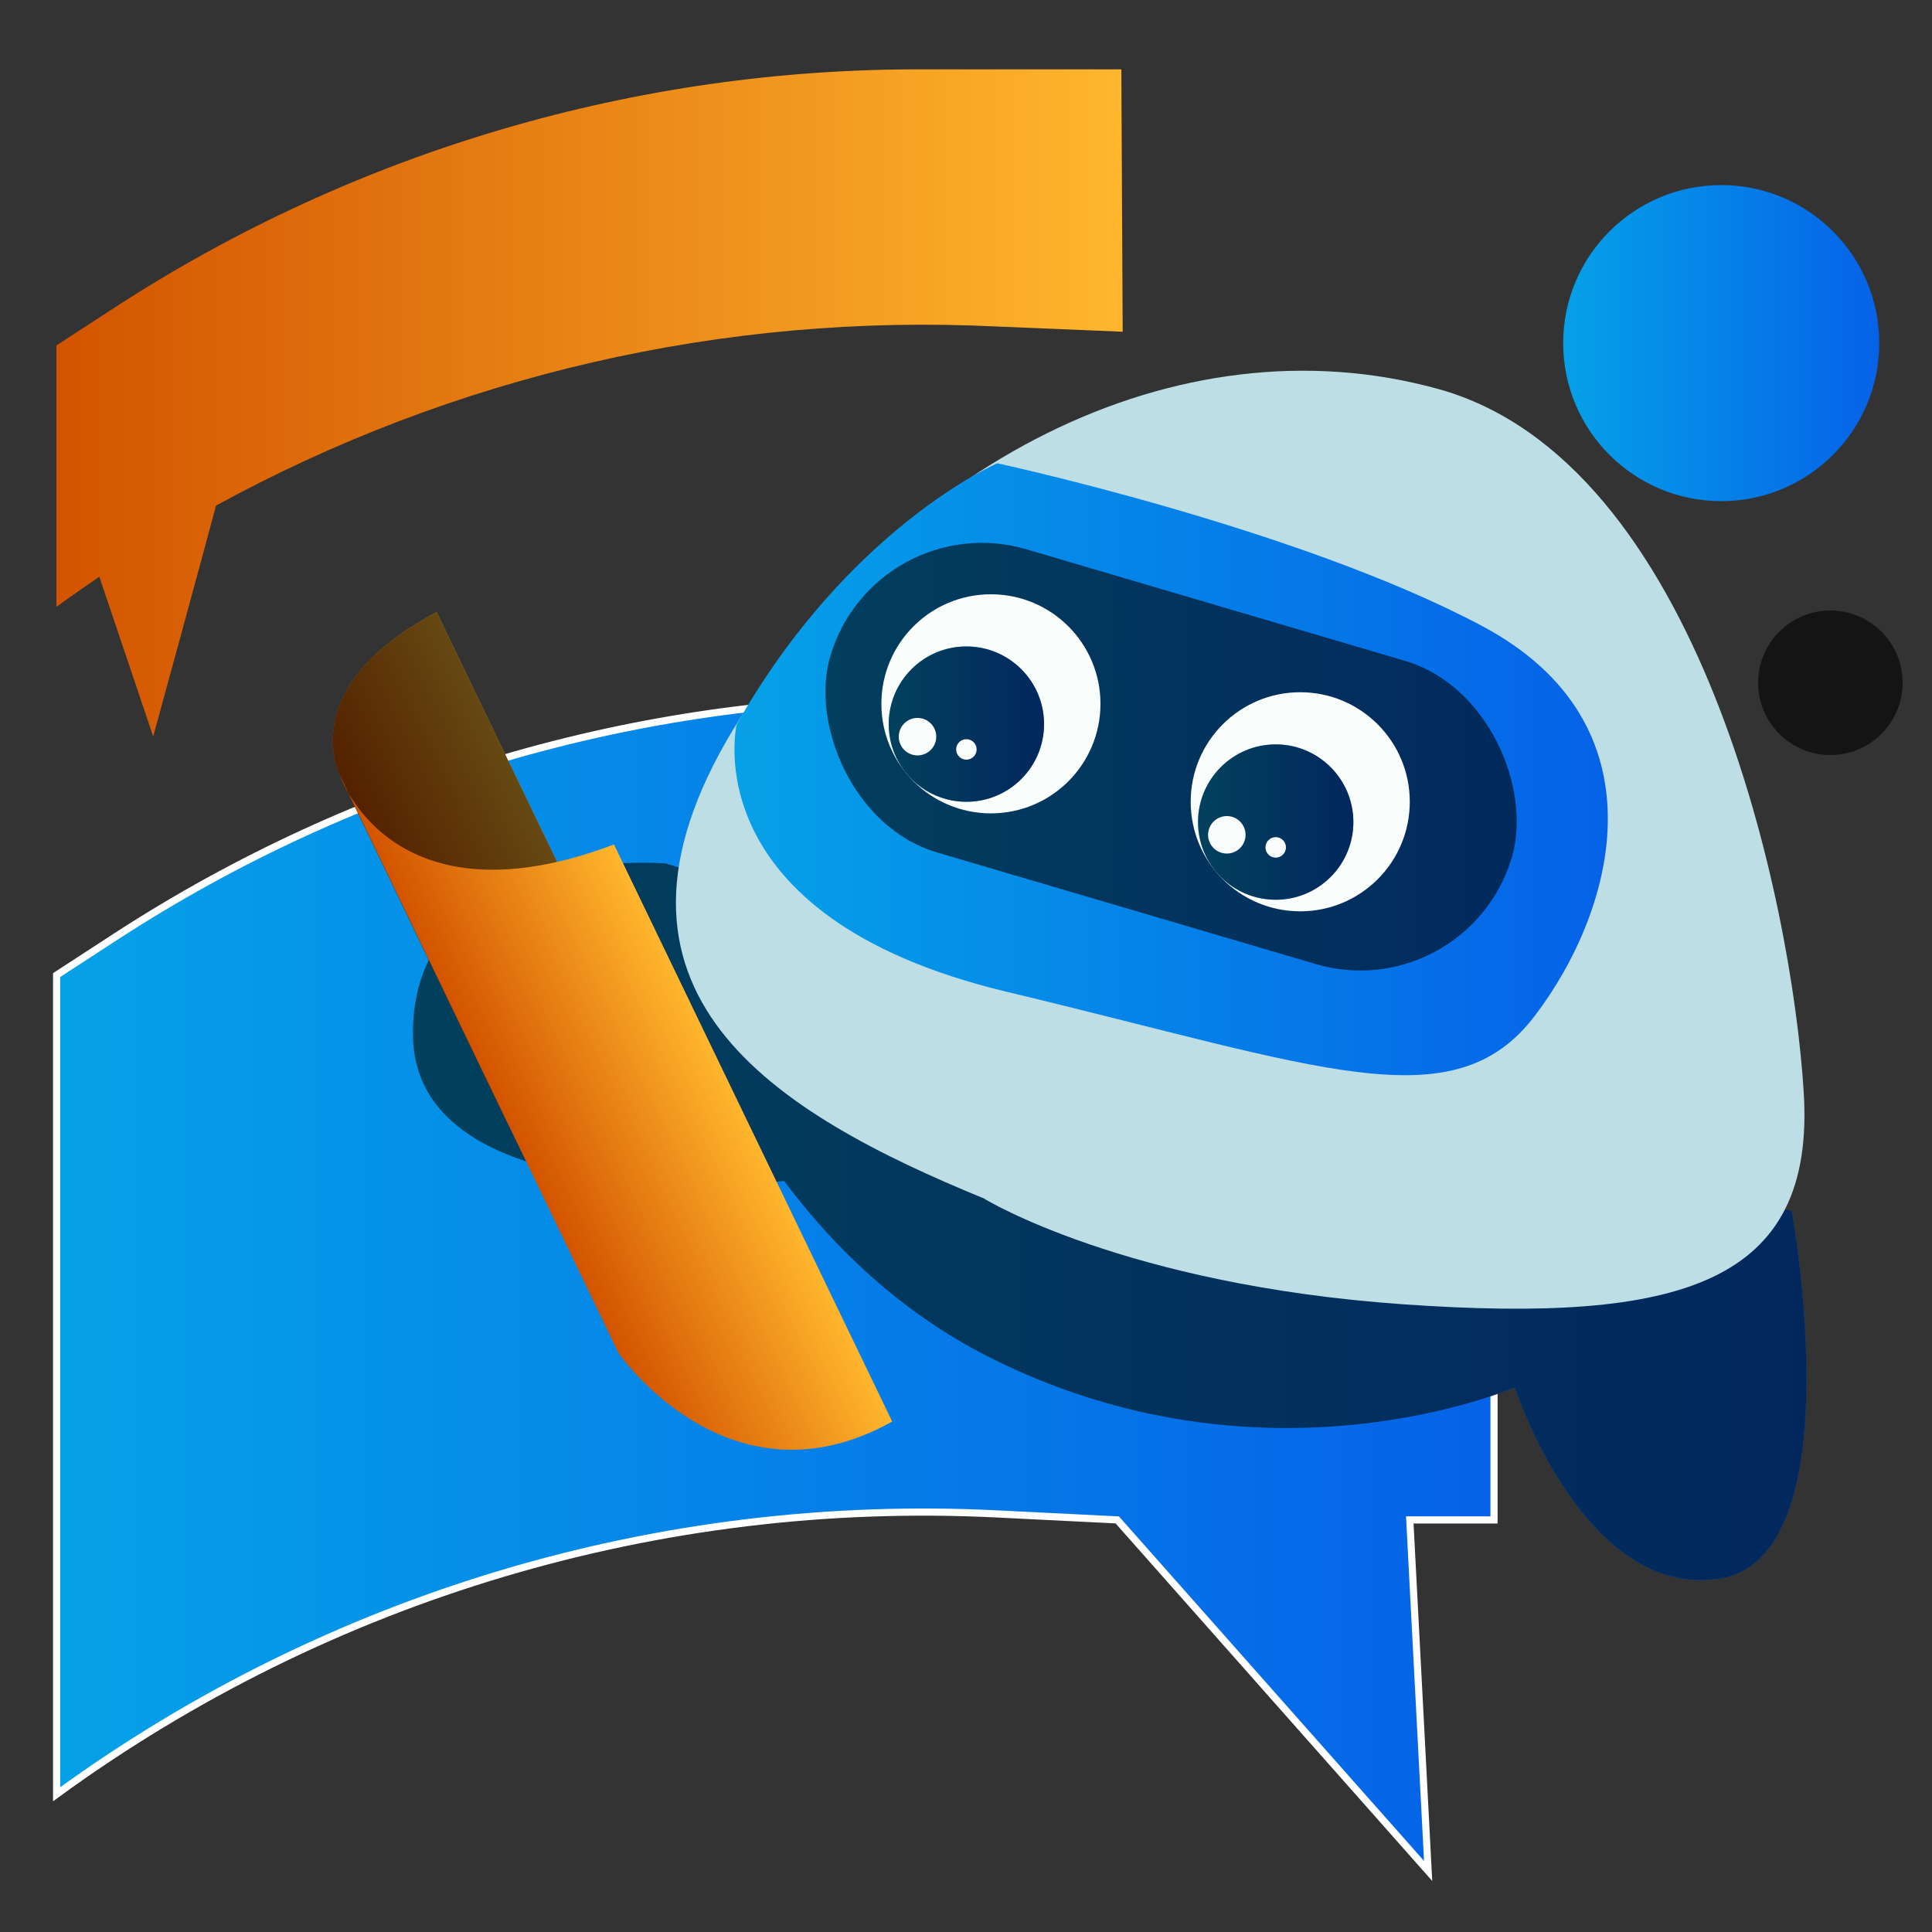
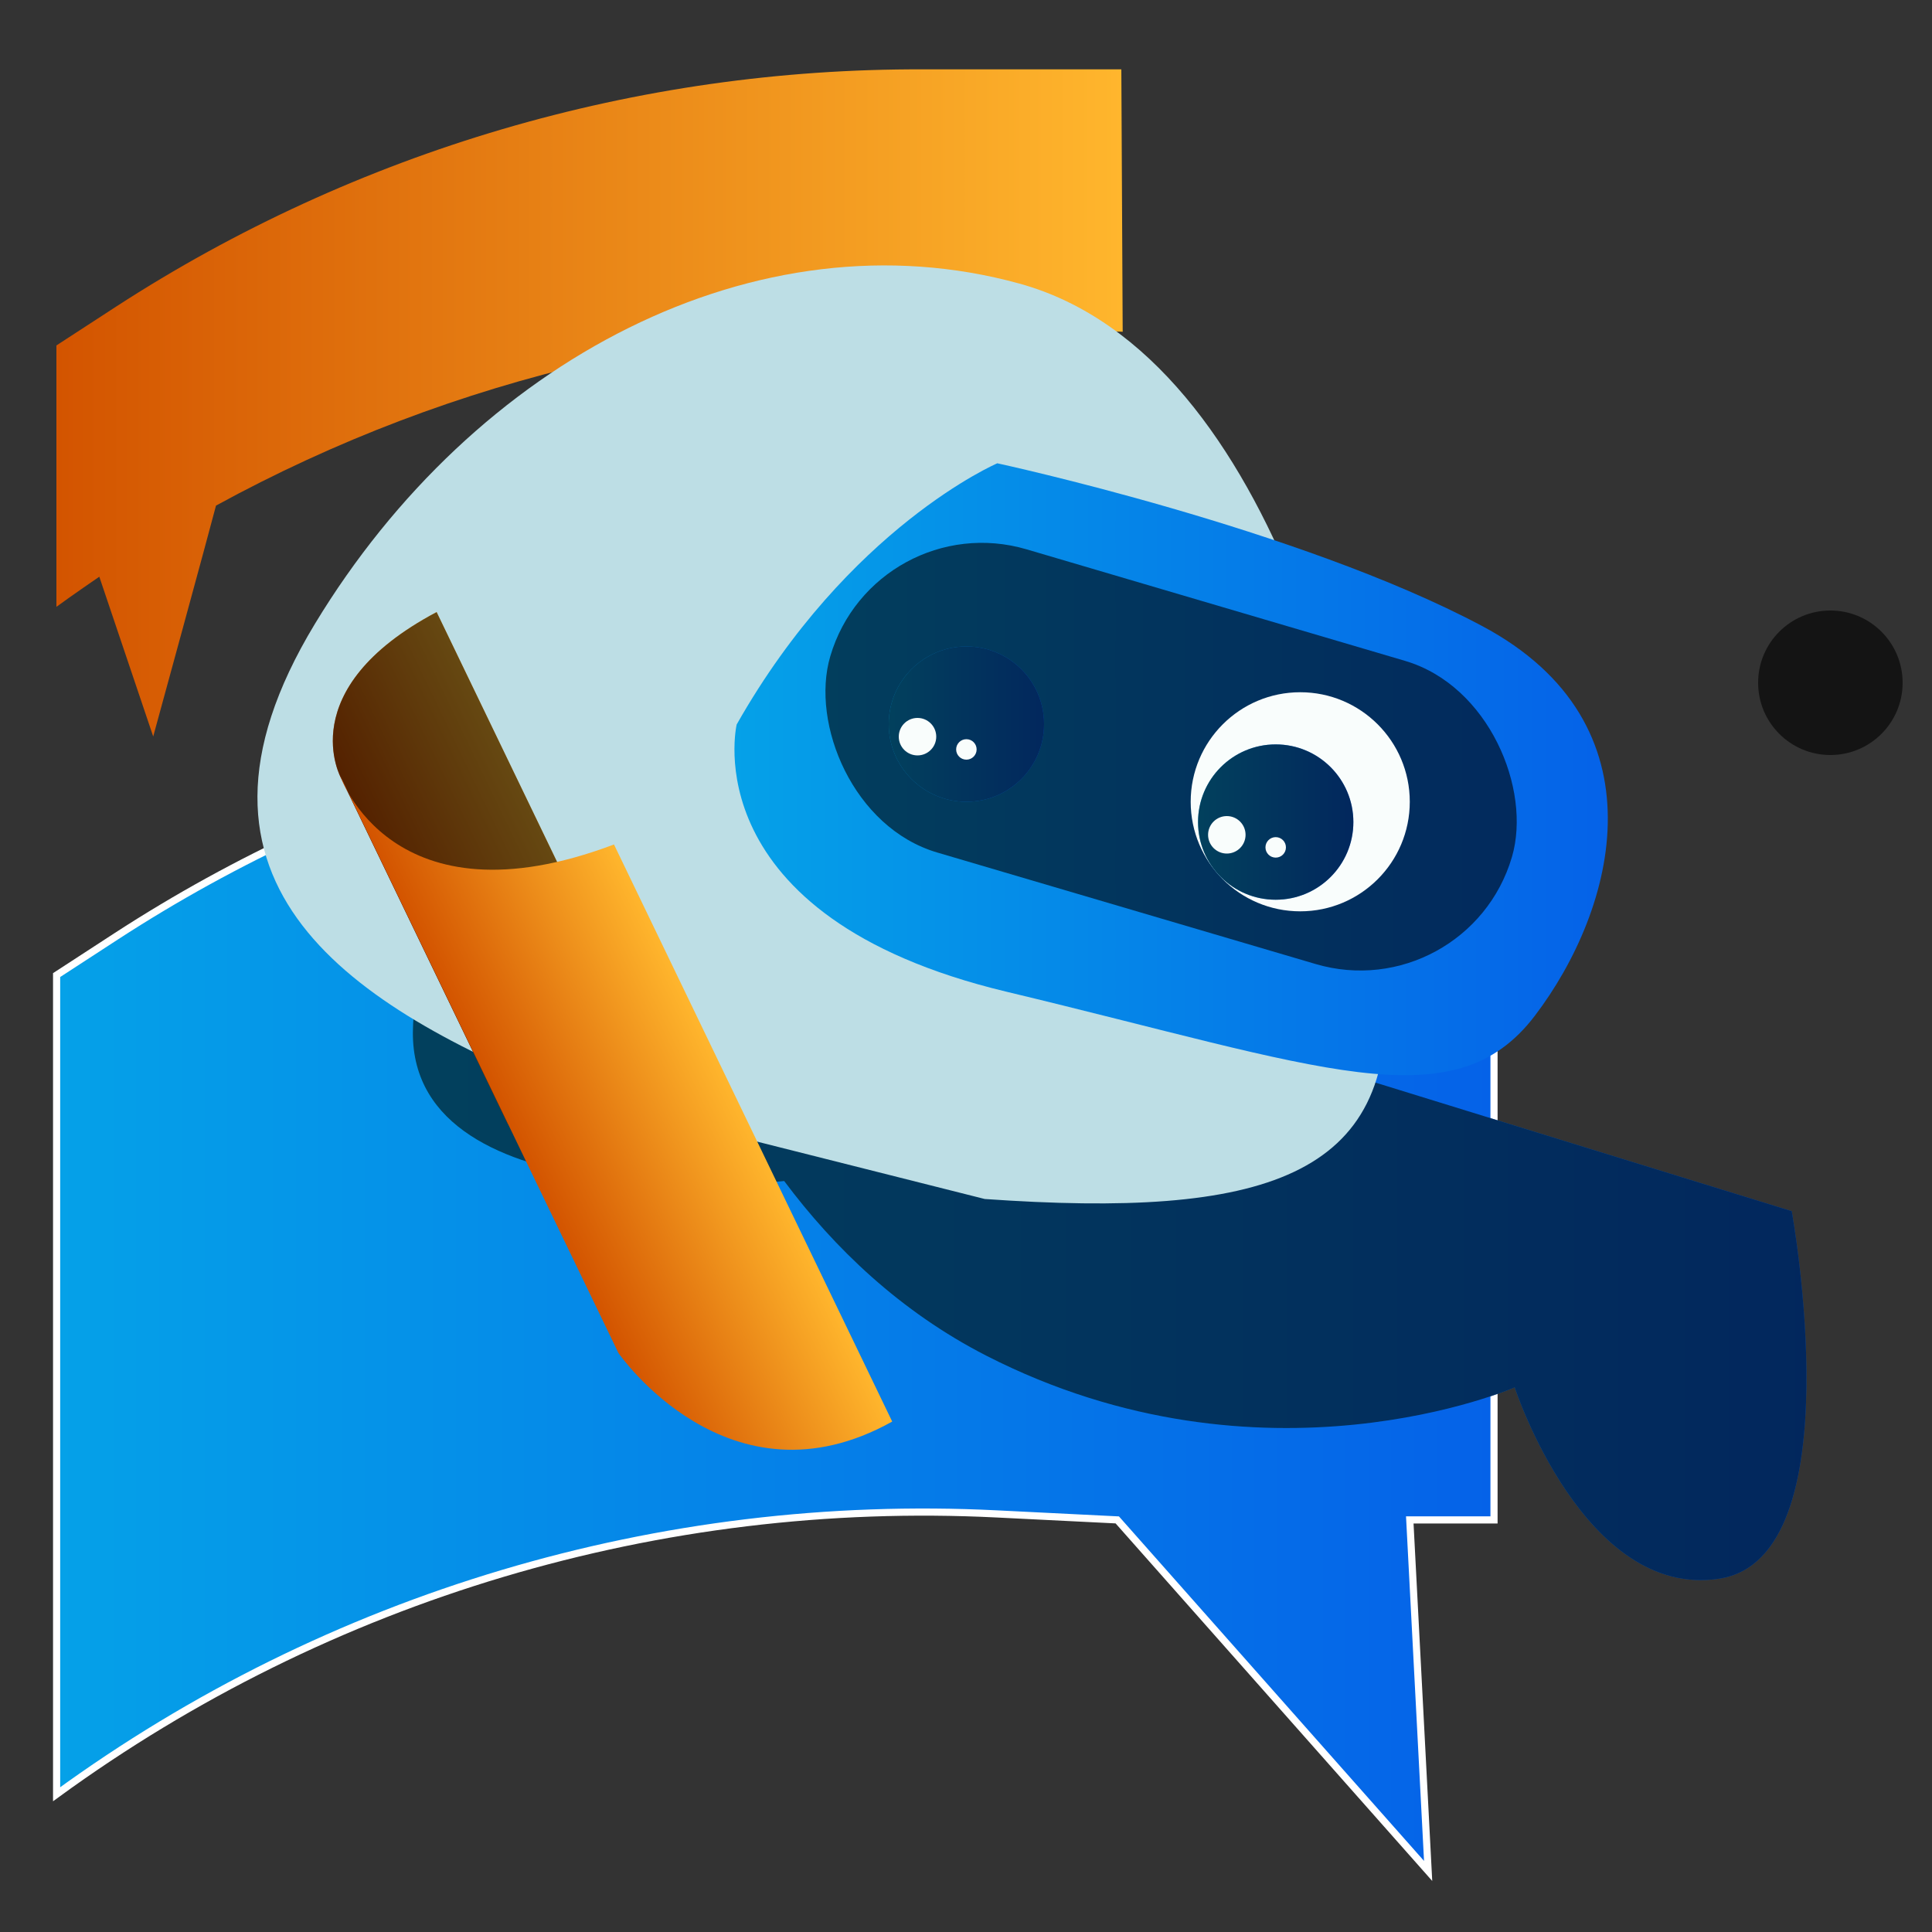
<svg xmlns="http://www.w3.org/2000/svg" xmlns:xlink="http://www.w3.org/1999/xlink" id="Layer_1" data-name="Layer 1" viewBox="0 0 100 100">
  <rect x="0" y="0" width="100" height="100" fill="#333333" stroke="none" />
  <defs>
    <style>
      .cls-1 {
        fill: url(#linear-gradient-2);
      }

      .cls-2 {
        fill: url(#linear-gradient);
        stroke: #fff;
        stroke-miterlimit: 10;
        stroke-width: .37px;
      }

      .cls-3 {
        fill: #f9fdfc;
      }

      .cls-4 {
        opacity: .6;
      }

      .cls-5 {
        fill: url(#linear-gradient-6);
      }

      .cls-6 {
        fill: #bddee5;
      }

      .cls-7 {
        fill: url(#linear-gradient-5);
      }

      .cls-8 {
        fill: url(#linear-gradient-7);
      }

      .cls-9 {
        fill: url(#linear-gradient-9);
      }

      .cls-10 {
        fill: url(#linear-gradient-3);
      }

      .cls-11 {
        fill: url(#linear-gradient-4);
      }

      .cls-12 {
        fill: url(#linear-gradient-8);
      }
    </style>
    <linearGradient id="linear-gradient" x1="2.92" y1="66.5" x2="77.32" y2="66.5" gradientUnits="userSpaceOnUse">
      <stop offset="0" stop-color="#05a1e8" />
      <stop offset="1" stop-color="#0562e8" />
    </linearGradient>
    <linearGradient id="linear-gradient-2" x1="2.92" y1="20.86" x2="58.1" y2="20.86" gradientUnits="userSpaceOnUse">
      <stop offset="0" stop-color="#d35400" />
      <stop offset="1" stop-color="#ffb62d" />
    </linearGradient>
    <linearGradient id="linear-gradient-3" x1="21.36" y1="63.23" x2="93.5" y2="63.23" xlink:href="#linear-gradient" />
    <linearGradient id="linear-gradient-4" x1="38.01" y1="39.81" x2="83.21" y2="39.81" xlink:href="#linear-gradient" />
    <linearGradient id="linear-gradient-5" x1="80.91" y1="17.76" x2="97.28" y2="17.76" xlink:href="#linear-gradient" />
    <linearGradient id="linear-gradient-6" x1="1755.94" y1="7650.24" x2="1764.13" y2="7650.24" gradientTransform="translate(1761.5 7700.44) rotate(-25.74) scale(1 -1)" gradientUnits="userSpaceOnUse">
      <stop offset="0" stop-color="#d35400" />
      <stop offset="1" stop-color="#ffb62d" />
    </linearGradient>
    <linearGradient id="linear-gradient-7" x1="1755.92" y1="-1537.38" x2="1767.16" y2="-1537.38" gradientTransform="translate(-887.19 2206.73) rotate(-25.74)" xlink:href="#linear-gradient-6" />
    <linearGradient id="linear-gradient-8" x1="46" y1="37.48" x2="54.04" y2="37.48" xlink:href="#linear-gradient" />
    <linearGradient id="linear-gradient-9" x1="62.02" y1="42.55" x2="70.05" y2="42.55" xlink:href="#linear-gradient" />
  </defs>
  <path class="cls-2" d="m77.32,78.67h-4.35l.95,18.17-16.09-18.17-6.24-.31c-17.4-.87-34.58,4.25-48.66,14.51h0s0-42.4,0-42.4l3.09-2.01c12.44-8.08,26.96-12.35,41.79-12.3l29.52.11v42.4Z" />
  <path class="cls-1" d="m58.1,17.17l-6.52-.27c-14.13-.7-28.1,2.54-40.4,9.27-.38,1.47-3.25,11.95-3.25,11.95l-2.79-8.27s-1.49,1.02-2.22,1.56h0s0-13.53,0-13.53l3.09-2.01C18.44,7.81,32.97,3.53,47.8,3.59h10.24l.07,13.59Z" />
  <g>
    <g>
      <path class="cls-10" d="m92.74,62.7s3.27,17.92-3.74,19.01c-7.01,1.09-10.6-9.9-10.6-9.9,0,0-13.01,5.69-27.35-1.64-4.45-2.28-7.87-5.57-10.46-9.04,0,0-19.3,2.11-19.22-7.71s13.09-8.73,13.09-8.73l58.28,18Z" />
      <path class="cls-4" d="m92.74,62.7s3.27,17.92-3.74,19.01c-7.01,1.09-10.6-9.9-10.6-9.9,0,0-13.01,5.69-27.35-1.64-4.45-2.28-7.87-5.57-10.46-9.04,0,0-19.3,2.11-19.22-7.71s13.09-8.73,13.09-8.73l58.28,18Z" />
-       <path class="cls-6" d="m50.97,62.06s7.25,4.44,21.66,5.45c14.42,1.01,21.35-1.09,20.73-10.99-.62-9.9-5.38-32.65-18.93-36.39-13.56-3.74-28.21,3.97-36.47,17.61-8.26,13.64,2.18,19.87,13.01,24.31Z" />
+       <path class="cls-6" d="m50.97,62.06c14.42,1.01,21.35-1.09,20.73-10.99-.62-9.9-5.38-32.65-18.93-36.39-13.56-3.74-28.21,3.97-36.47,17.61-8.26,13.64,2.18,19.87,13.01,24.31Z" />
      <path class="cls-11" d="m38.13,37.5s-2.33,9.93,13.96,13.83c16.29,3.9,23.14,6.78,27.35,1.25,4.21-5.53,6.78-15.12-2.73-20.18-9.51-5.06-25.09-8.42-25.09-8.42,0,0-7.7,3.3-13.49,13.52Z" />
      <rect class="cls-4" x="42.22" y="30.99" width="36.78" height="16.36" rx="8.18" ry="8.18" transform="translate(13.55 -15.54) rotate(16.42)" />
-       <circle class="cls-7" cx="89.09" cy="17.76" r="8.18" />
      <circle class="cls-4" cx="94.74" cy="35.34" r="3.74" />
    </g>
    <g>
      <path class="cls-5" d="m26.3,58.21s-.44-6.4,4.94-8.61l-8.64-17.92c-7.54,4-4.94,8.61-4.94,8.61l8.64,17.92Z" />
      <path class="cls-4" d="m26.3,58.21s-.44-6.4,4.94-8.61l-8.64-17.92c-7.54,4-4.94,8.61-4.94,8.61l8.64,17.92Z" />
      <path class="cls-8" d="m17.61,40.16s2.65,7.9,14.17,3.55l14.4,29.87c-8.47,4.73-14.17-3.55-14.17-3.55l-14.4-29.87Z" />
    </g>
    <g>
-       <circle class="cls-3" cx="51.29" cy="36.43" r="5.67" />
      <circle class="cls-12" cx="50.02" cy="37.48" r="4.02" />
      <circle class="cls-4" cx="50.02" cy="37.48" r="4.02" />
      <circle class="cls-3" cx="47.49" cy="38.13" r=".97" />
      <circle class="cls-3" cx="50.02" cy="38.79" r=".53" />
    </g>
    <g>
      <circle class="cls-3" cx="67.3" cy="41.5" r="5.67" />
      <circle class="cls-9" cx="66.03" cy="42.55" r="4.02" />
      <circle class="cls-4" cx="66.03" cy="42.55" r="4.02" />
      <circle class="cls-3" cx="63.5" cy="43.21" r=".97" />
      <circle class="cls-3" cx="66.03" cy="43.86" r=".53" />
    </g>
  </g>
</svg>